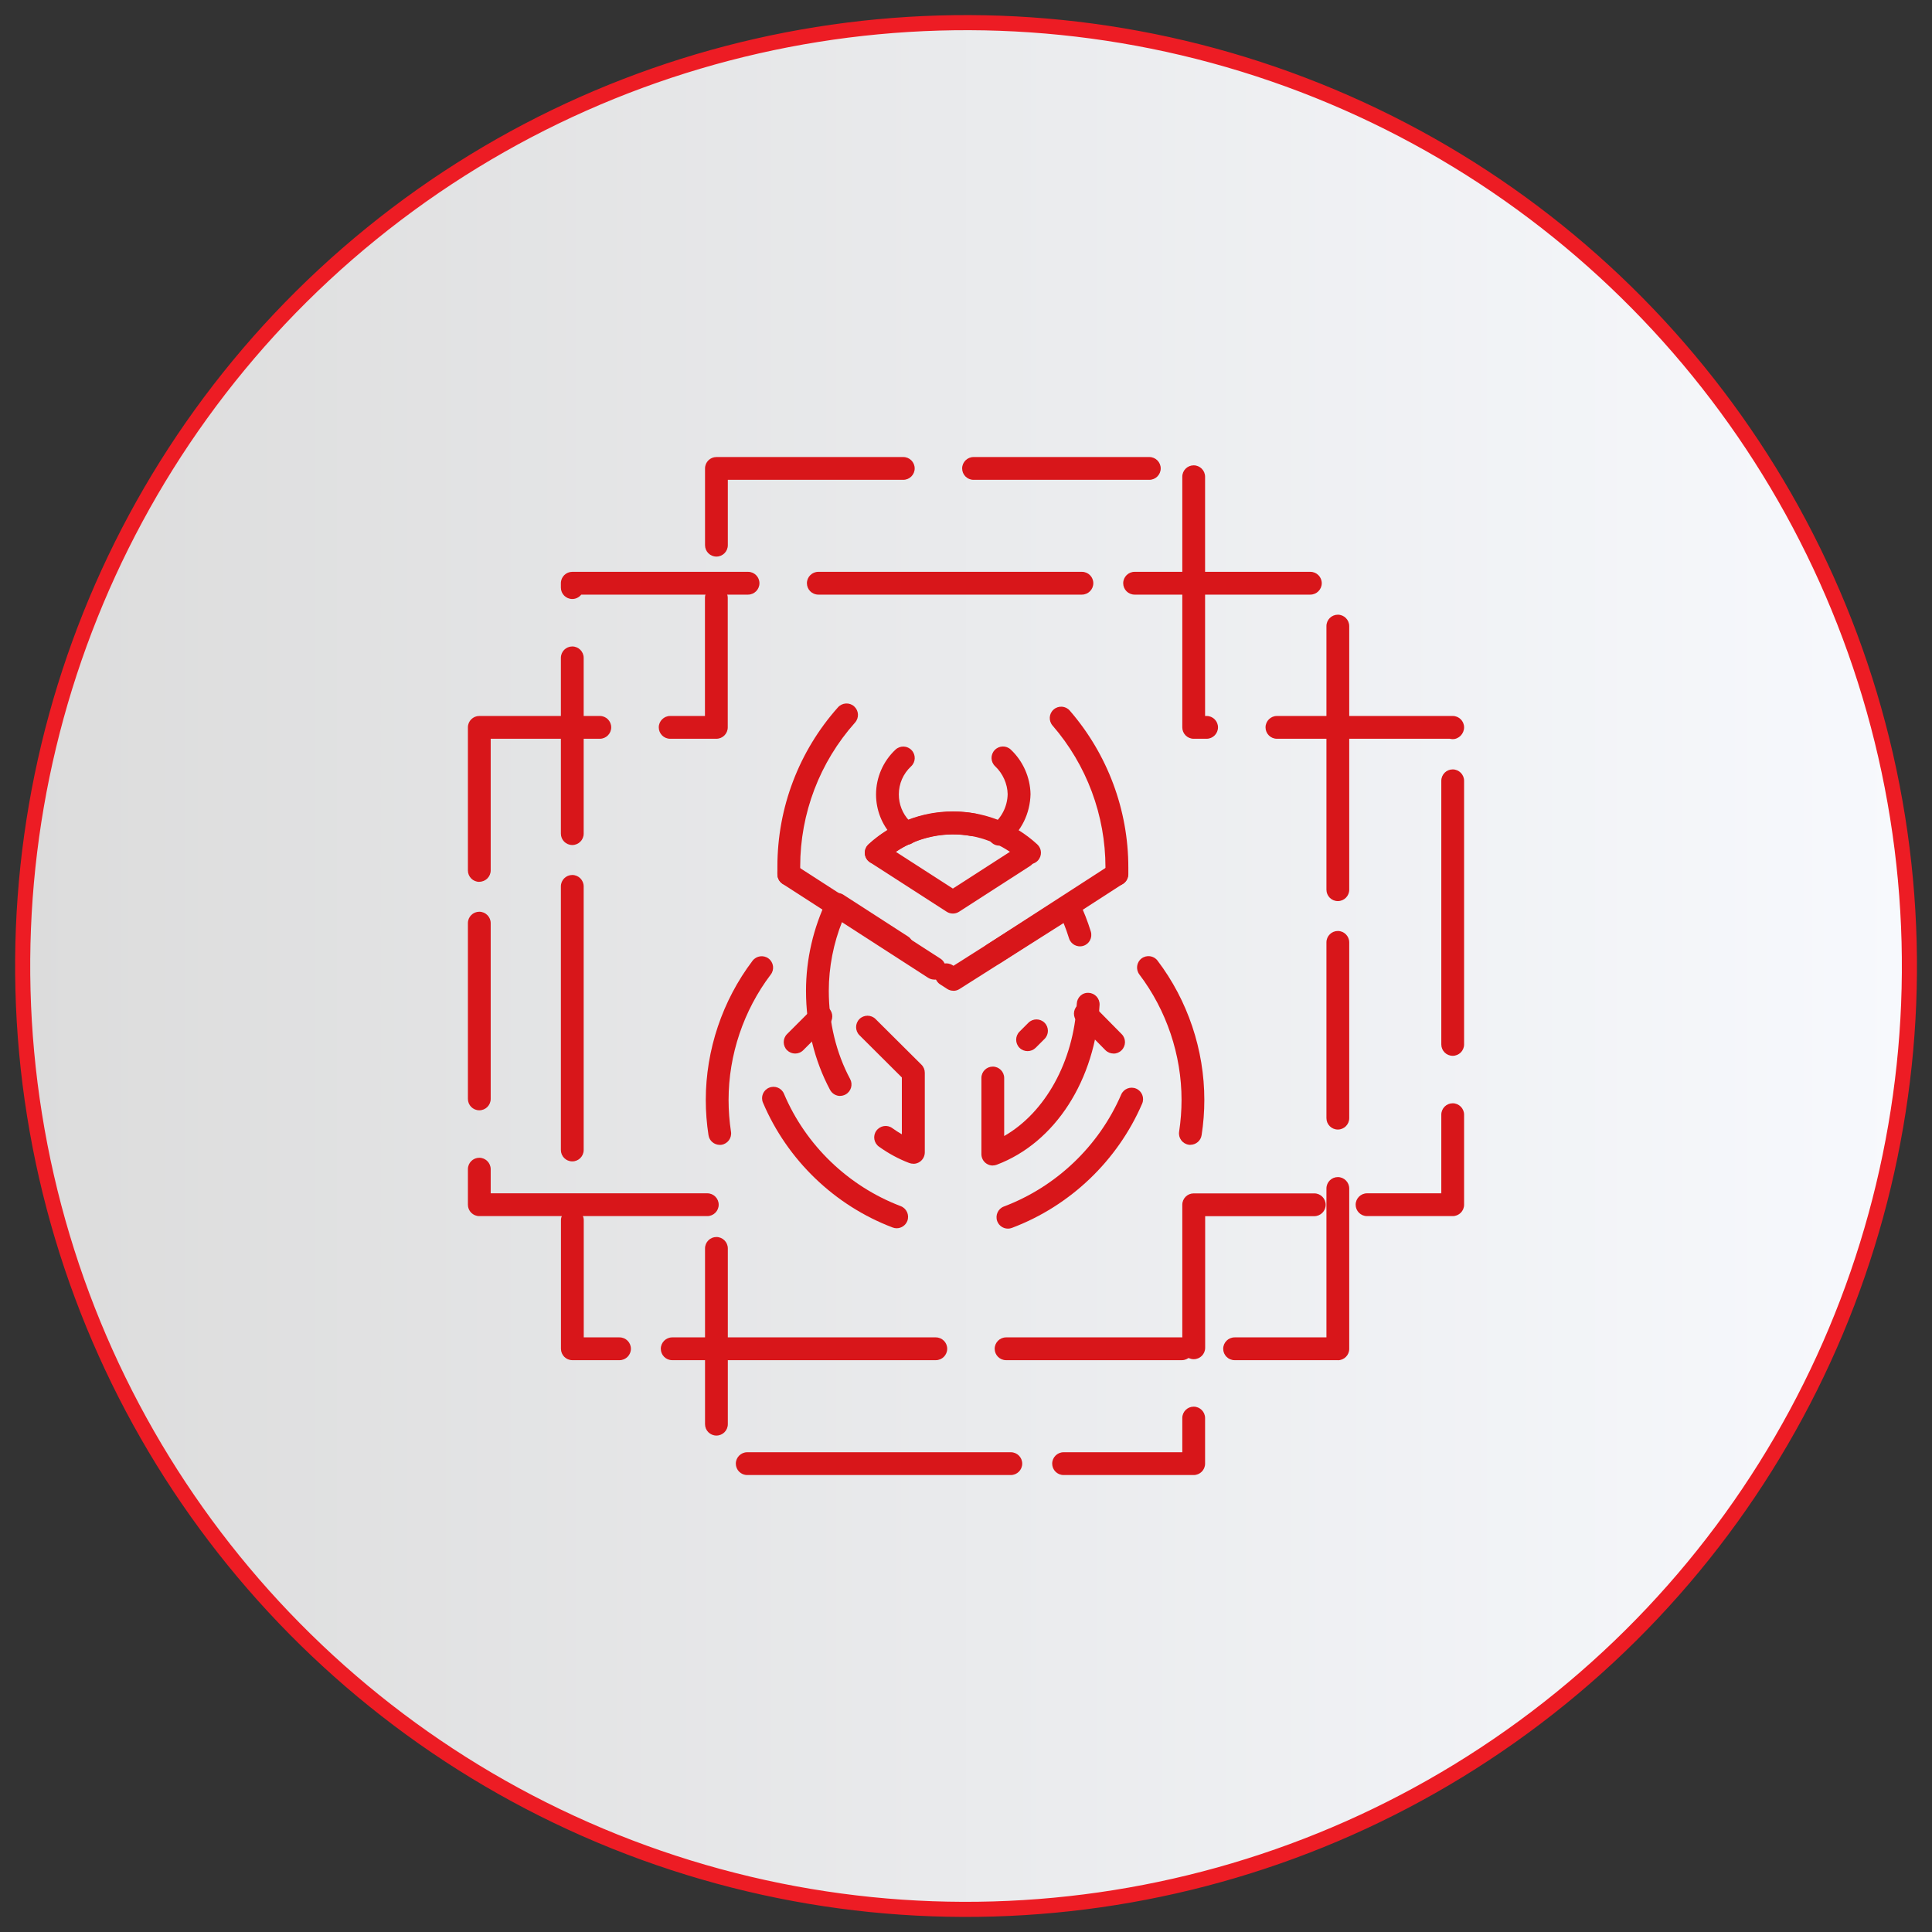
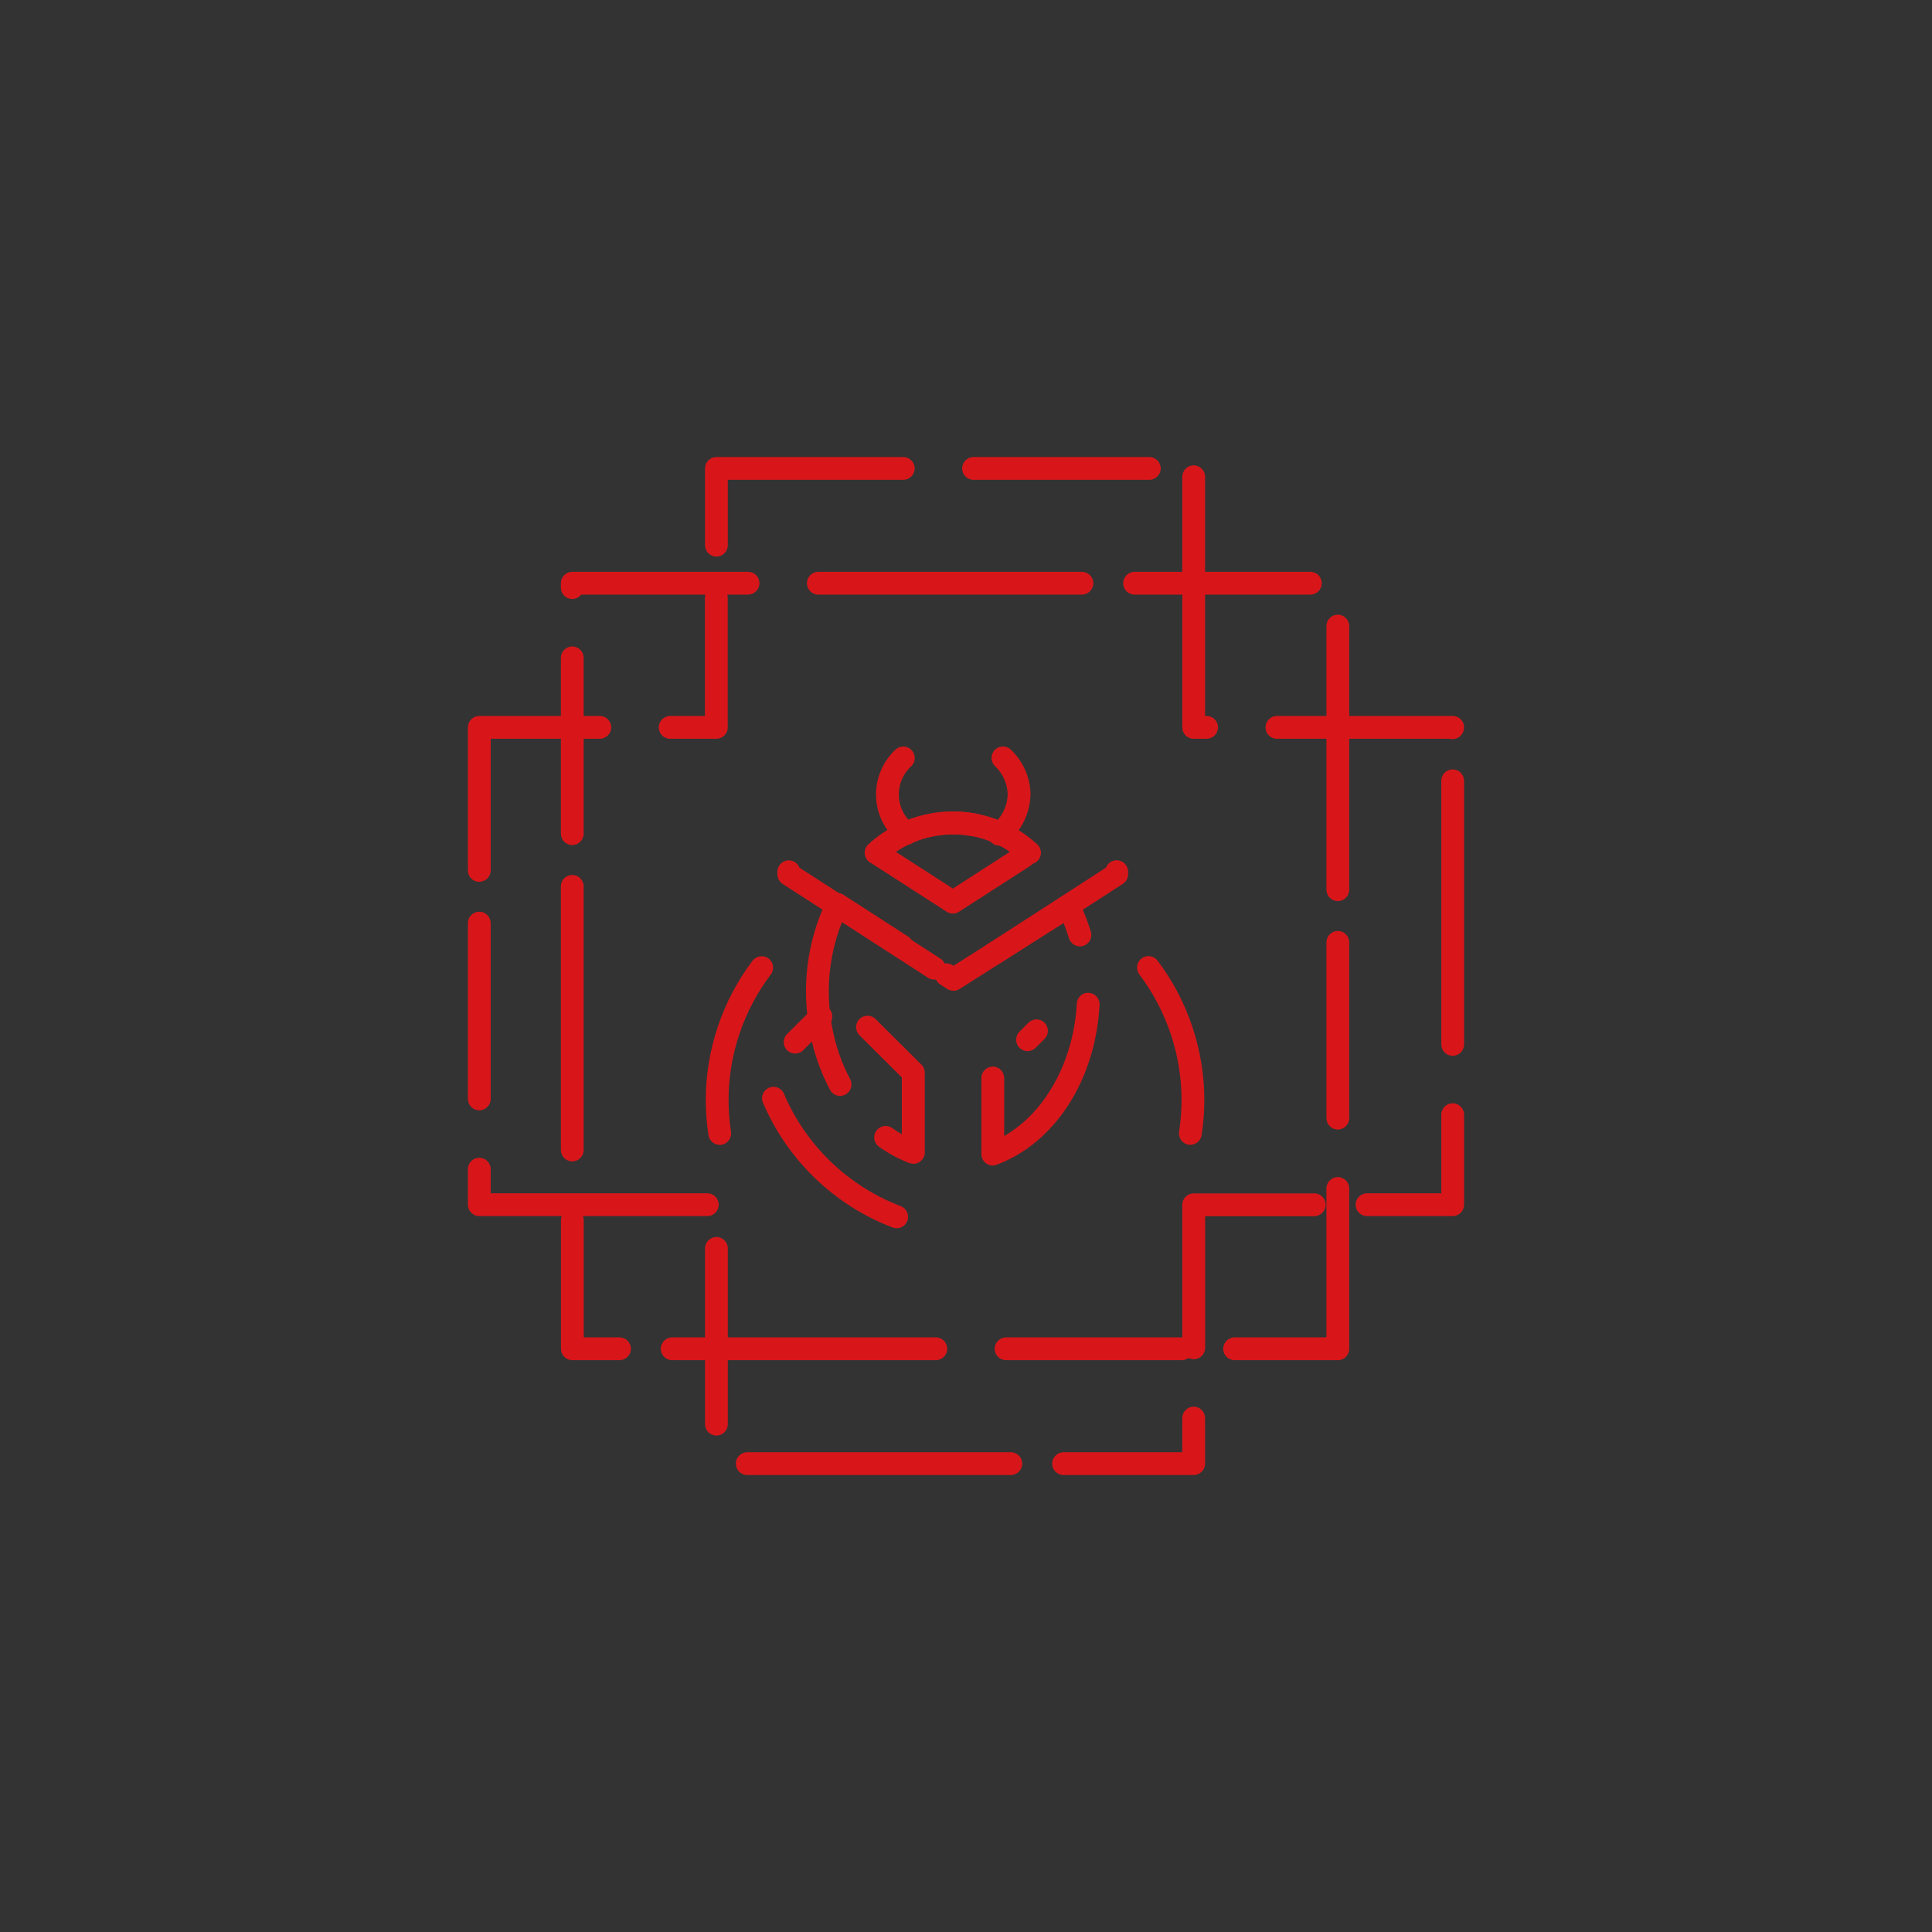
<svg xmlns="http://www.w3.org/2000/svg" id="Benifit-SOC-05" width="256" height="256" viewBox="0 0 256 256">
  <rect x="0" y="0" width="256" height="256" fill="#333333" stroke="none" />
  <defs>
    <style>.cls-1{fill:url(#linear-gradient);stroke:#ed1c24;stroke-miterlimit:10;stroke-width:2px;}.cls-2{fill:#d8161a;stroke-width:0px;}</style>
    <linearGradient id="linear-gradient" x1="3" y1="128" x2="253" y2="128" gradientTransform="translate(201.86 -37.26) rotate(69.08)" gradientUnits="userSpaceOnUse">
      <stop offset="0" stop-color="#dcdcdc" />
      <stop offset="1" stop-color="#f7f9fd" />
    </linearGradient>
  </defs>
-   <circle class="cls-1" cx="128" cy="128" r="125" transform="translate(-37.26 201.86) rotate(-69.08)" />
-   <path class="cls-2" d="M133.56,162.8c-.61,0-1.19-.37-1.42-.98-.29-.78.1-1.66.88-1.95,6.94-2.62,12.6-8.02,15.54-14.83.33-.77,1.22-1.12,1.99-.79.77.33,1.12,1.22.79,1.99-3.26,7.56-9.55,13.56-17.25,16.46-.18.07-.36.1-.53.1ZM147.55,139.6c-.39,0-.78-.15-1.08-.45l-3.73-3.78c-.59-.59-.58-1.55.02-2.14.6-.59,1.56-.58,2.14.02l3.73,3.78c.59.59.58,1.55-.02,2.14-.29.29-.68.44-1.06.44Z" />
  <path class="cls-2" d="M118.82,162.75c-.18,0-.36-.03-.54-.1-7.7-2.92-13.96-8.95-17.18-16.54-.33-.77.03-1.66.8-1.98.77-.33,1.66.03,1.98.8,2.89,6.83,8.53,12.25,15.47,14.89.78.3,1.17,1.17.88,1.95-.23.6-.8.98-1.42.98ZM105.36,139.6c-.39,0-.77-.15-1.07-.44-.59-.59-.59-1.55,0-2.14l3.41-3.41c.59-.59,1.55-.59,2.14,0s.59,1.55,0,2.14l-3.41,3.41c-.3.3-.68.44-1.07.44Z" />
  <path class="cls-2" d="M95.37,151.7c-.73,0-1.38-.53-1.49-1.28-.24-1.54-.36-3.11-.36-4.67,0-6.62,2.2-13.17,6.2-18.45.51-.66,1.46-.79,2.12-.29.67.51.8,1.46.29,2.12-3.6,4.75-5.59,10.65-5.59,16.62,0,1.41.11,2.83.32,4.21.13.83-.44,1.6-1.26,1.73-.08.01-.16.02-.23.02Z" />
  <path class="cls-2" d="M157.73,151.7c-.08,0-.16,0-.23-.02-.83-.13-1.39-.9-1.26-1.73.21-1.38.32-2.8.32-4.21,0-5.96-1.99-11.87-5.59-16.62-.5-.67-.37-1.62.29-2.12.67-.5,1.62-.38,2.12.29,4,5.27,6.2,11.83,6.2,18.45,0,1.56-.12,3.14-.36,4.67-.11.75-.76,1.28-1.49,1.28Z" />
  <path class="cls-2" d="M132.41,112.05c-.45,0-.89-.2-1.19-.58-.52-.66-.4-1.61.25-2.13,1.27-1,2.02-2.5,2.05-4.12-.03-1.35-.63-2.72-1.66-3.69-.61-.57-.64-1.53-.06-2.14.57-.61,1.53-.64,2.14-.06,1.62,1.53,2.57,3.68,2.61,5.9-.06,2.58-1.22,4.93-3.21,6.49-.28.22-.61.32-.94.32Z" />
  <path class="cls-2" d="M120.09,111.95c-.33,0-.66-.11-.94-.33-.32-.25-.62-.53-.9-.83-1.4-1.51-2.17-3.47-2.17-5.52,0-2.24.94-4.41,2.58-5.94.61-.57,1.57-.54,2.14.08.57.61.54,1.57-.08,2.14-1.04.97-1.62,2.29-1.62,3.72,0,1.29.48,2.52,1.36,3.46.17.19.36.36.57.52.65.52.76,1.47.24,2.13-.3.38-.74.57-1.19.57Z" />
-   <path class="cls-2" d="M147.99,117.36c-.84,0-1.51-.68-1.51-1.51v-.91c0-6.91-2.49-13.58-7.01-18.8-.55-.63-.48-1.59.15-2.13.63-.55,1.59-.48,2.13.15,5,5.77,7.76,13.15,7.76,20.78v.91c0,.84-.68,1.51-1.52,1.51Z" />
-   <path class="cls-2" d="M104.52,117.36c-.84,0-1.51-.68-1.51-1.51v-1.04c0-7.79,2.85-15.28,8.03-21.09.56-.62,1.52-.68,2.14-.12.62.56.68,1.51.12,2.14-4.69,5.26-7.27,12.04-7.27,19.08v1.04c0,.84-.67,1.51-1.51,1.51Z" />
  <path class="cls-2" d="M123.8,129.8c-.28,0-.57-.08-.82-.24l-19.28-12.44c-.43-.28-.69-.76-.69-1.27v-.34c0-.84.68-1.51,1.51-1.51.64,0,1.19.4,1.41.97l18.69,12.06c.7.45.9,1.39.45,2.09-.29.45-.78.69-1.27.69ZM131.63,127.92c-.5,0-.98-.24-1.27-.69-.45-.7-.25-1.64.45-2.09l15.75-10.18c.22-.57.77-.97,1.41-.97.84,0,1.51.68,1.51,1.51v.34c0,.51-.26.99-.69,1.27l-16.34,10.56c-.25.16-.54.24-.82.24Z" />
  <path class="cls-2" d="M136.41,114.51c-.37,0-.73-.13-1.02-.4-2.5-2.29-5.74-3.56-9.13-3.56s-6.63,1.26-9.13,3.56c-.62.56-1.57.52-2.14-.09-.57-.62-.53-1.57.09-2.14,3.06-2.81,7.03-4.36,11.18-4.36s8.12,1.55,11.18,4.36c.62.57.66,1.52.09,2.14-.3.32-.71.49-1.11.49Z" />
  <path class="cls-2" d="M126.26,121.05c-.29,0-.57-.08-.82-.24l-10.15-6.54c-.39-.25-.65-.68-.69-1.14s.14-.93.48-1.24c3.79-3.48,9.14-4.99,14.15-4.09.82.15,1.37.94,1.22,1.76-.15.82-.95,1.36-1.76,1.22-3.43-.63-7.1.14-9.99,2.09l7.56,4.87,8.6-5.54c.7-.45,1.64-.25,2.09.45s.25,1.64-.45,2.09l-9.42,6.07c-.25.16-.53.24-.82.24Z" />
  <path class="cls-2" d="M131.55,154.44c-.3,0-.6-.09-.86-.27-.41-.28-.65-.75-.65-1.25v-10.08c0-.84.68-1.51,1.51-1.51s1.51.68,1.51,1.51v7.69c5.43-3.11,9.2-9.86,9.62-17.54.04-.83.73-1.5,1.59-1.43.83.04,1.47.76,1.43,1.59-.54,9.95-5.88,18.26-13.62,21.18-.17.07-.35.1-.53.1ZM121.01,154.2c-.18,0-.36-.03-.54-.1-1.4-.53-2.74-1.26-4-2.16-.68-.49-.84-1.43-.35-2.11.49-.68,1.44-.84,2.11-.35.41.3.84.57,1.27.82v-7.53l-5.62-5.6c-.59-.59-.59-1.55,0-2.14.59-.59,1.55-.59,2.14,0l6.07,6.04c.29.28.45.67.45,1.07v10.55c0,.5-.24.96-.65,1.25-.26.18-.56.27-.86.27ZM111.33,145.22c-.54,0-1.06-.29-1.34-.8-2.08-3.89-3.19-8.43-3.19-13.13,0-4.17.97-8.36,2.79-12.11.19-.39.54-.68.95-.8.42-.12.87-.05,1.23.19l8.55,5.52c.7.45.9,1.39.45,2.09-.45.7-1.39.91-2.09.45l-7.07-4.56c-1.17,2.92-1.79,6.08-1.79,9.22,0,4.19.98,8.24,2.83,11.69.39.74.12,1.65-.62,2.05-.23.12-.47.18-.71.18ZM136.16,139.28c-.39,0-.78-.15-1.07-.44-.59-.59-.59-1.55,0-2.14l1.18-1.18c.59-.59,1.55-.59,2.14,0,.59.59.59,1.55,0,2.14l-1.18,1.18c-.3.29-.68.44-1.07.44ZM126.33,131.28c-.29,0-.57-.08-.82-.24l-.94-.61c-.7-.45-.9-1.39-.45-2.09.45-.7,1.39-.9,2.09-.45l.13.08,14.45-9.16c.36-.23.81-.3,1.23-.18.42.12.76.41.95.8.62,1.29,1.15,2.64,1.57,4.01.24.8-.2,1.65-1,1.89-.8.25-1.65-.21-1.89-1-.21-.68-.45-1.36-.72-2.02l-13.79,8.74c-.25.16-.53.24-.81.24Z" />
  <path class="cls-2" d="M177.27,180.23h-13.68c-.84,0-1.51-.68-1.51-1.51s.68-1.51,1.51-1.51h12.17v-19.73c0-.84.68-1.51,1.51-1.51s1.51.68,1.51,1.51v21.25c0,.84-.68,1.51-1.51,1.51ZM156.6,180.23h-23.29c-.84,0-1.51-.68-1.51-1.51s.68-1.51,1.51-1.51h23.29c.84,0,1.51.68,1.51,1.51s-.68,1.51-1.51,1.51ZM124,180.23h-34.93c-.84,0-1.51-.68-1.51-1.51s.68-1.51,1.51-1.51h34.93c.84,0,1.51.68,1.51,1.51s-.68,1.51-1.51,1.51ZM82.09,180.23h-6.25c-.84,0-1.51-.68-1.51-1.51v-17.03c0-.84.68-1.51,1.51-1.51s1.51.68,1.51,1.51v15.52h4.74c.84,0,1.51.68,1.51,1.51s-.68,1.51-1.51,1.51ZM75.83,153.89c-.84,0-1.51-.68-1.51-1.51v-34.93c0-.84.68-1.51,1.51-1.51s1.51.68,1.51,1.51v34.93c0,.84-.68,1.51-1.51,1.51ZM177.27,149.67c-.84,0-1.51-.68-1.51-1.51v-23.29c0-.84.68-1.51,1.51-1.51s1.51.68,1.51,1.51v23.29c0,.84-.68,1.51-1.51,1.51ZM177.27,119.4c-.84,0-1.51-.68-1.51-1.51v-34.93c0-.84.68-1.51,1.51-1.51s1.51.68,1.51,1.51v34.93c0,.84-.68,1.51-1.51,1.51ZM75.83,111.97c-.84,0-1.51-.68-1.51-1.51v-23.29c0-.84.68-1.51,1.51-1.51s1.51.68,1.51,1.51v23.29c0,.84-.68,1.51-1.51,1.51ZM75.83,79.37c-.84,0-1.51-.68-1.51-1.51v-.58c0-.84.68-1.51,1.51-1.51h23.29c.84,0,1.51.68,1.51,1.51s-.68,1.51-1.51,1.51h-22.1c-.28.35-.71.58-1.19.58ZM173.63,78.79h-23.29c-.84,0-1.51-.68-1.51-1.51s.68-1.51,1.51-1.51h23.29c.84,0,1.51.68,1.51,1.51s-.68,1.51-1.51,1.51ZM143.36,78.79h-34.93c-.84,0-1.51-.68-1.51-1.51s.68-1.51,1.51-1.51h34.93c.84,0,1.51.68,1.51,1.51s-.68,1.51-1.51,1.51Z" />
  <path class="cls-2" d="M158.17,195.45h-17.24c-.84,0-1.51-.68-1.51-1.51s.68-1.51,1.51-1.51h15.73v-4.53c0-.84.68-1.51,1.51-1.51s1.51.68,1.51,1.51v6.04c0,.84-.68,1.51-1.51,1.51ZM133.94,195.45h-34.93c-.84,0-1.51-.68-1.51-1.51s.68-1.51,1.51-1.51h34.93c.84,0,1.51.68,1.51,1.51s-.68,1.51-1.51,1.51ZM94.93,190.22c-.84,0-1.51-.68-1.51-1.51v-23.29c0-.84.68-1.51,1.51-1.51s1.51.68,1.51,1.51v23.29c0,.84-.68,1.51-1.51,1.51ZM158.17,180.1c-.84,0-1.51-.68-1.51-1.51v-18.95c0-.84.68-1.51,1.51-1.51h15.98c.84,0,1.51.68,1.51,1.51s-.68,1.51-1.51,1.51h-14.46v17.44c0,.84-.68,1.51-1.51,1.51ZM192.49,161.14h-11.35c-.84,0-1.51-.68-1.51-1.51s.68-1.51,1.51-1.51h9.84v-10.42c0-.84.68-1.51,1.51-1.51s1.51.68,1.51,1.51v11.93c0,.84-.68,1.51-1.51,1.51ZM93.73,161.14h-30.22c-.84,0-1.51-.68-1.51-1.51v-4.71c0-.84.68-1.51,1.51-1.51s1.51.68,1.51,1.51v3.2h28.7c.84,0,1.51.68,1.51,1.51s-.68,1.51-1.51,1.51ZM63.51,147.12c-.84,0-1.51-.68-1.51-1.51v-23.29c0-.84.68-1.51,1.51-1.51s1.51.68,1.51,1.51v23.29c0,.84-.68,1.51-1.51,1.51ZM192.49,139.9c-.84,0-1.51-.68-1.51-1.51v-34.93c0-.84.68-1.51,1.51-1.51s1.51.68,1.51,1.51v34.93c0,.84-.68,1.51-1.51,1.51ZM63.51,116.85c-.84,0-1.51-.68-1.51-1.51v-18.96c0-.84.68-1.51,1.51-1.51h15.97c.84,0,1.51.68,1.51,1.51s-.68,1.51-1.51,1.51h-14.46v17.44c0,.84-.68,1.51-1.51,1.51ZM192.49,97.94c-.13,0-.26-.02-.39-.05h-22.9c-.84,0-1.51-.68-1.51-1.51s.68-1.51,1.51-1.51h23.29c.84,0,1.51.68,1.51,1.51s-.68,1.56-1.51,1.56ZM159.89,97.89h-1.72c-.84,0-1.51-.68-1.51-1.51v-33.21c0-.84.68-1.51,1.51-1.51s1.51.68,1.51,1.51v31.7h.2c.84,0,1.51.68,1.51,1.51s-.68,1.51-1.51,1.51ZM94.93,97.89h-6.13c-.84,0-1.51-.68-1.51-1.51s.68-1.51,1.51-1.51h4.61v-15.65c0-.84.68-1.51,1.51-1.51s1.51.68,1.51,1.51v17.16c0,.84-.68,1.51-1.51,1.51ZM94.93,73.75c-.84,0-1.51-.68-1.51-1.51v-10.17c0-.84.68-1.51,1.51-1.51h24.76c.84,0,1.51.68,1.51,1.51s-.68,1.51-1.51,1.51h-23.25v8.66c0,.84-.68,1.51-1.51,1.51ZM152.29,63.58h-23.29c-.84,0-1.51-.68-1.51-1.51s.68-1.51,1.51-1.51h23.29c.84,0,1.51.68,1.51,1.51s-.68,1.51-1.51,1.51Z" />
</svg>